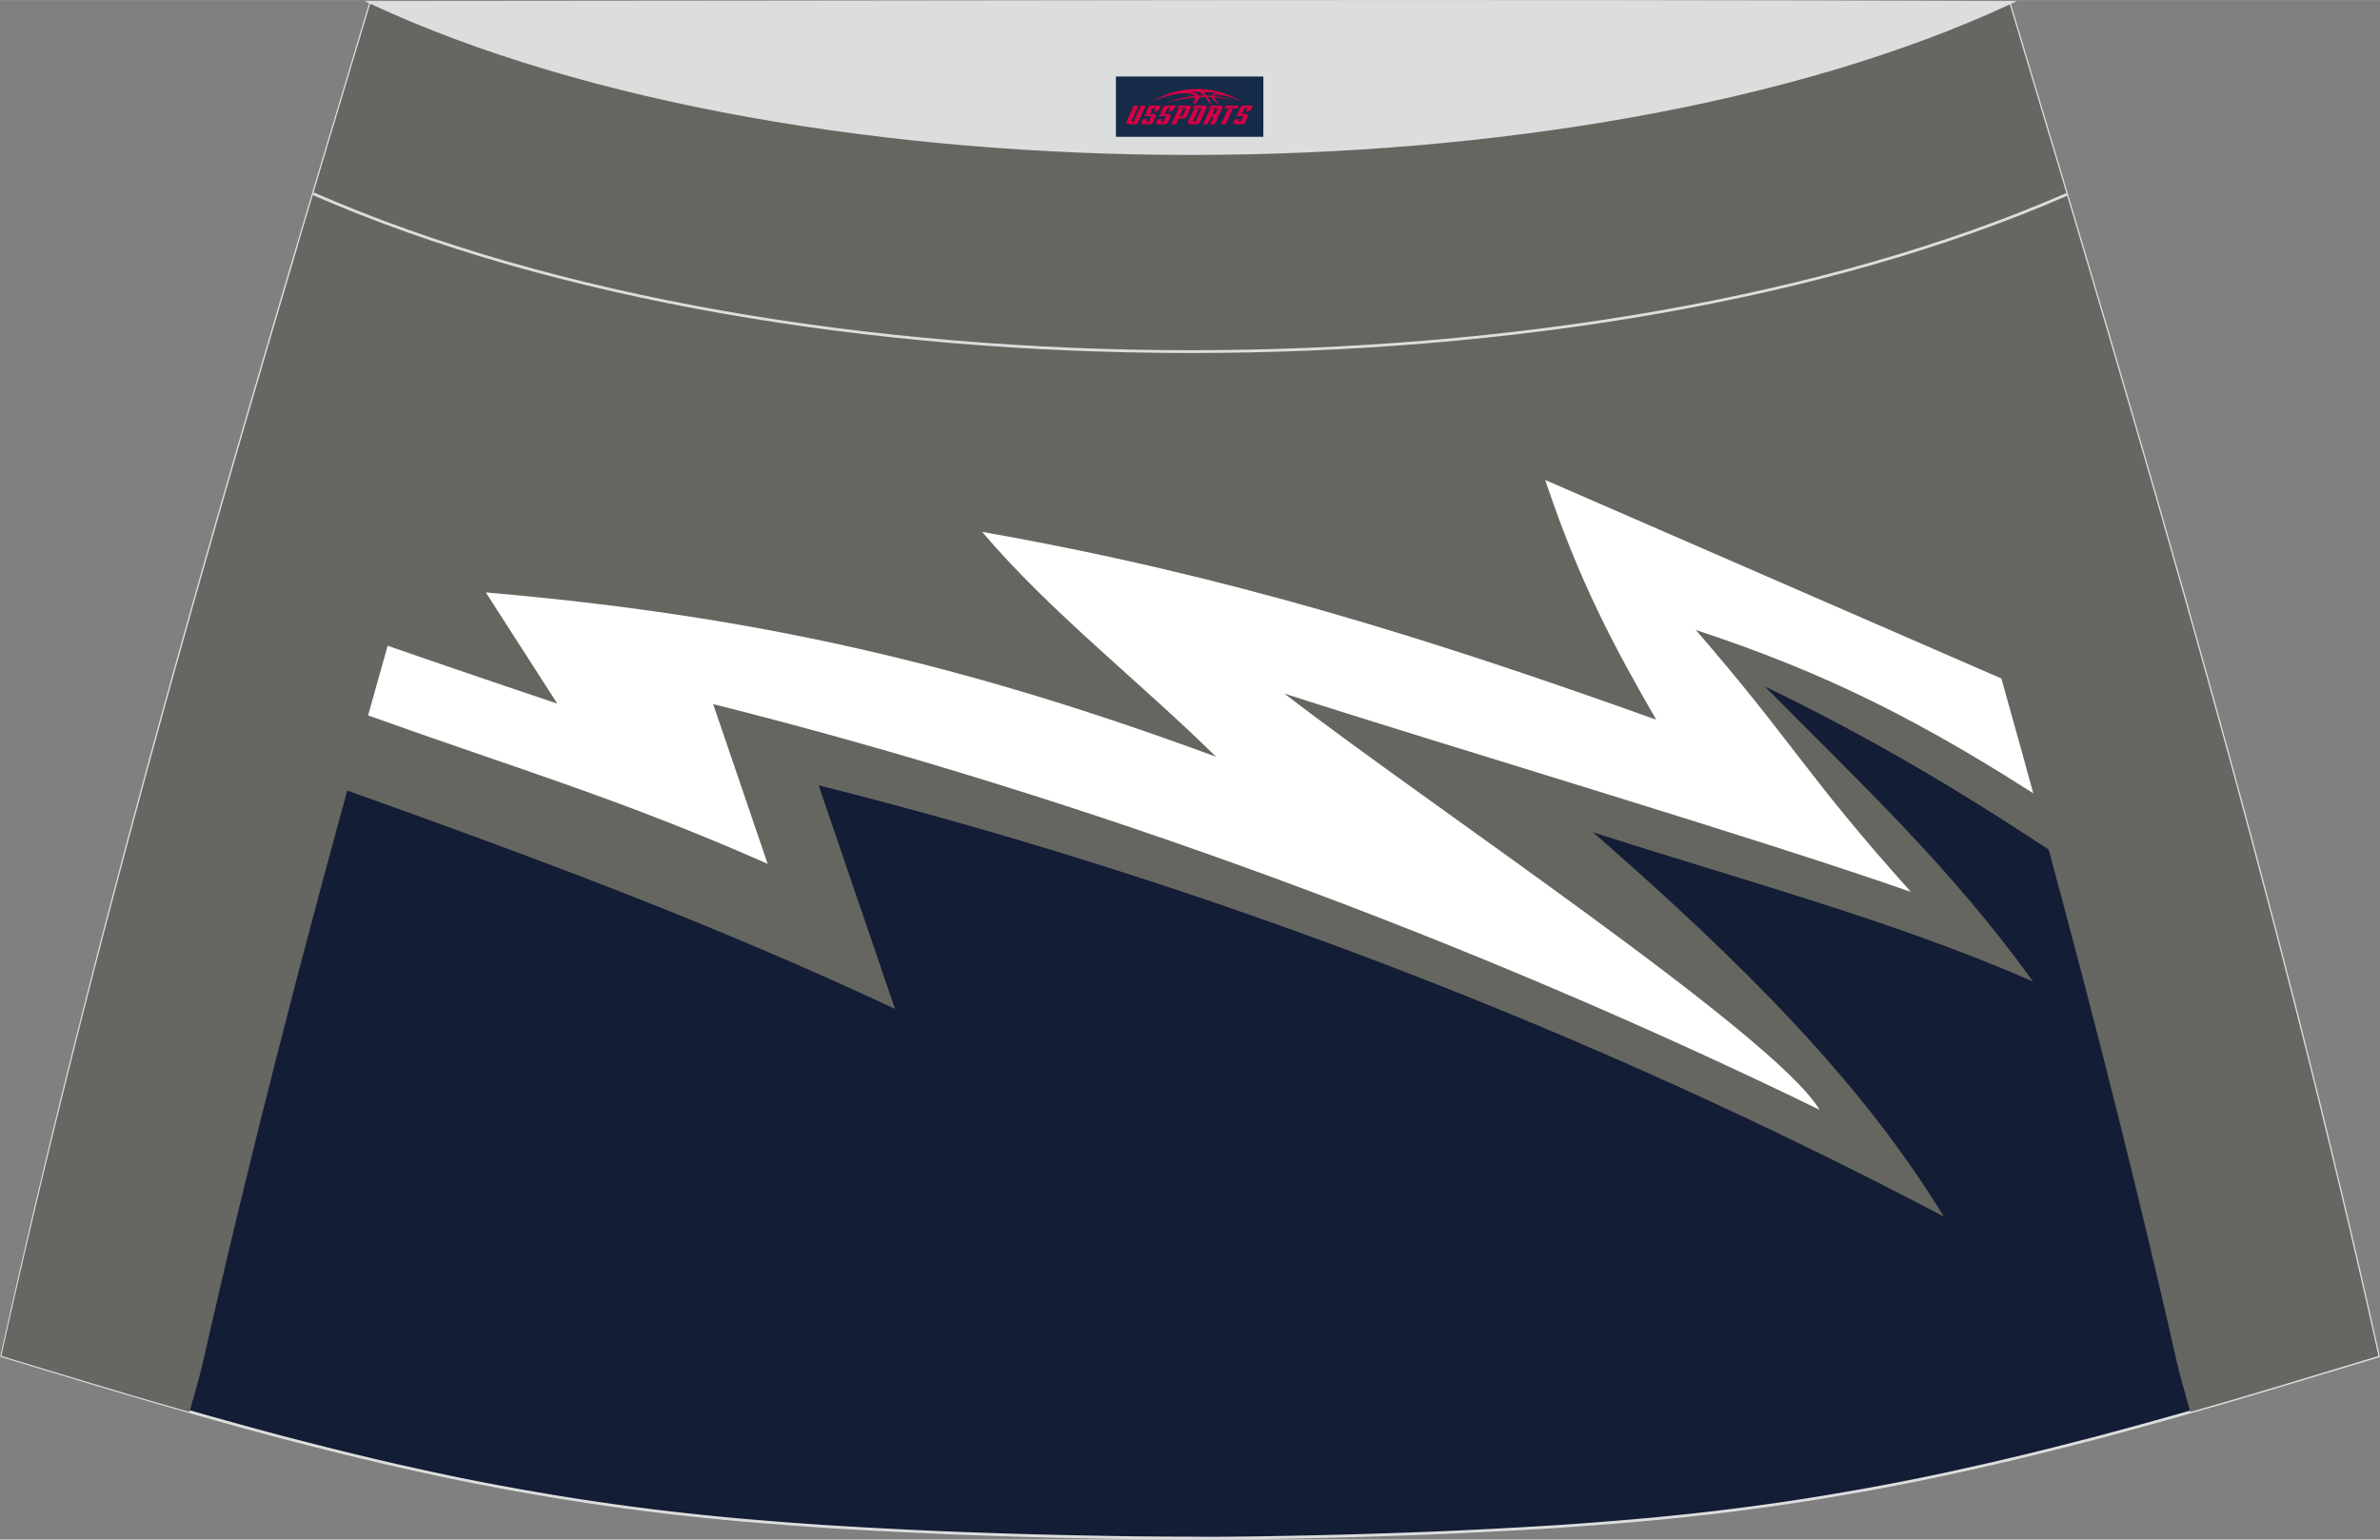
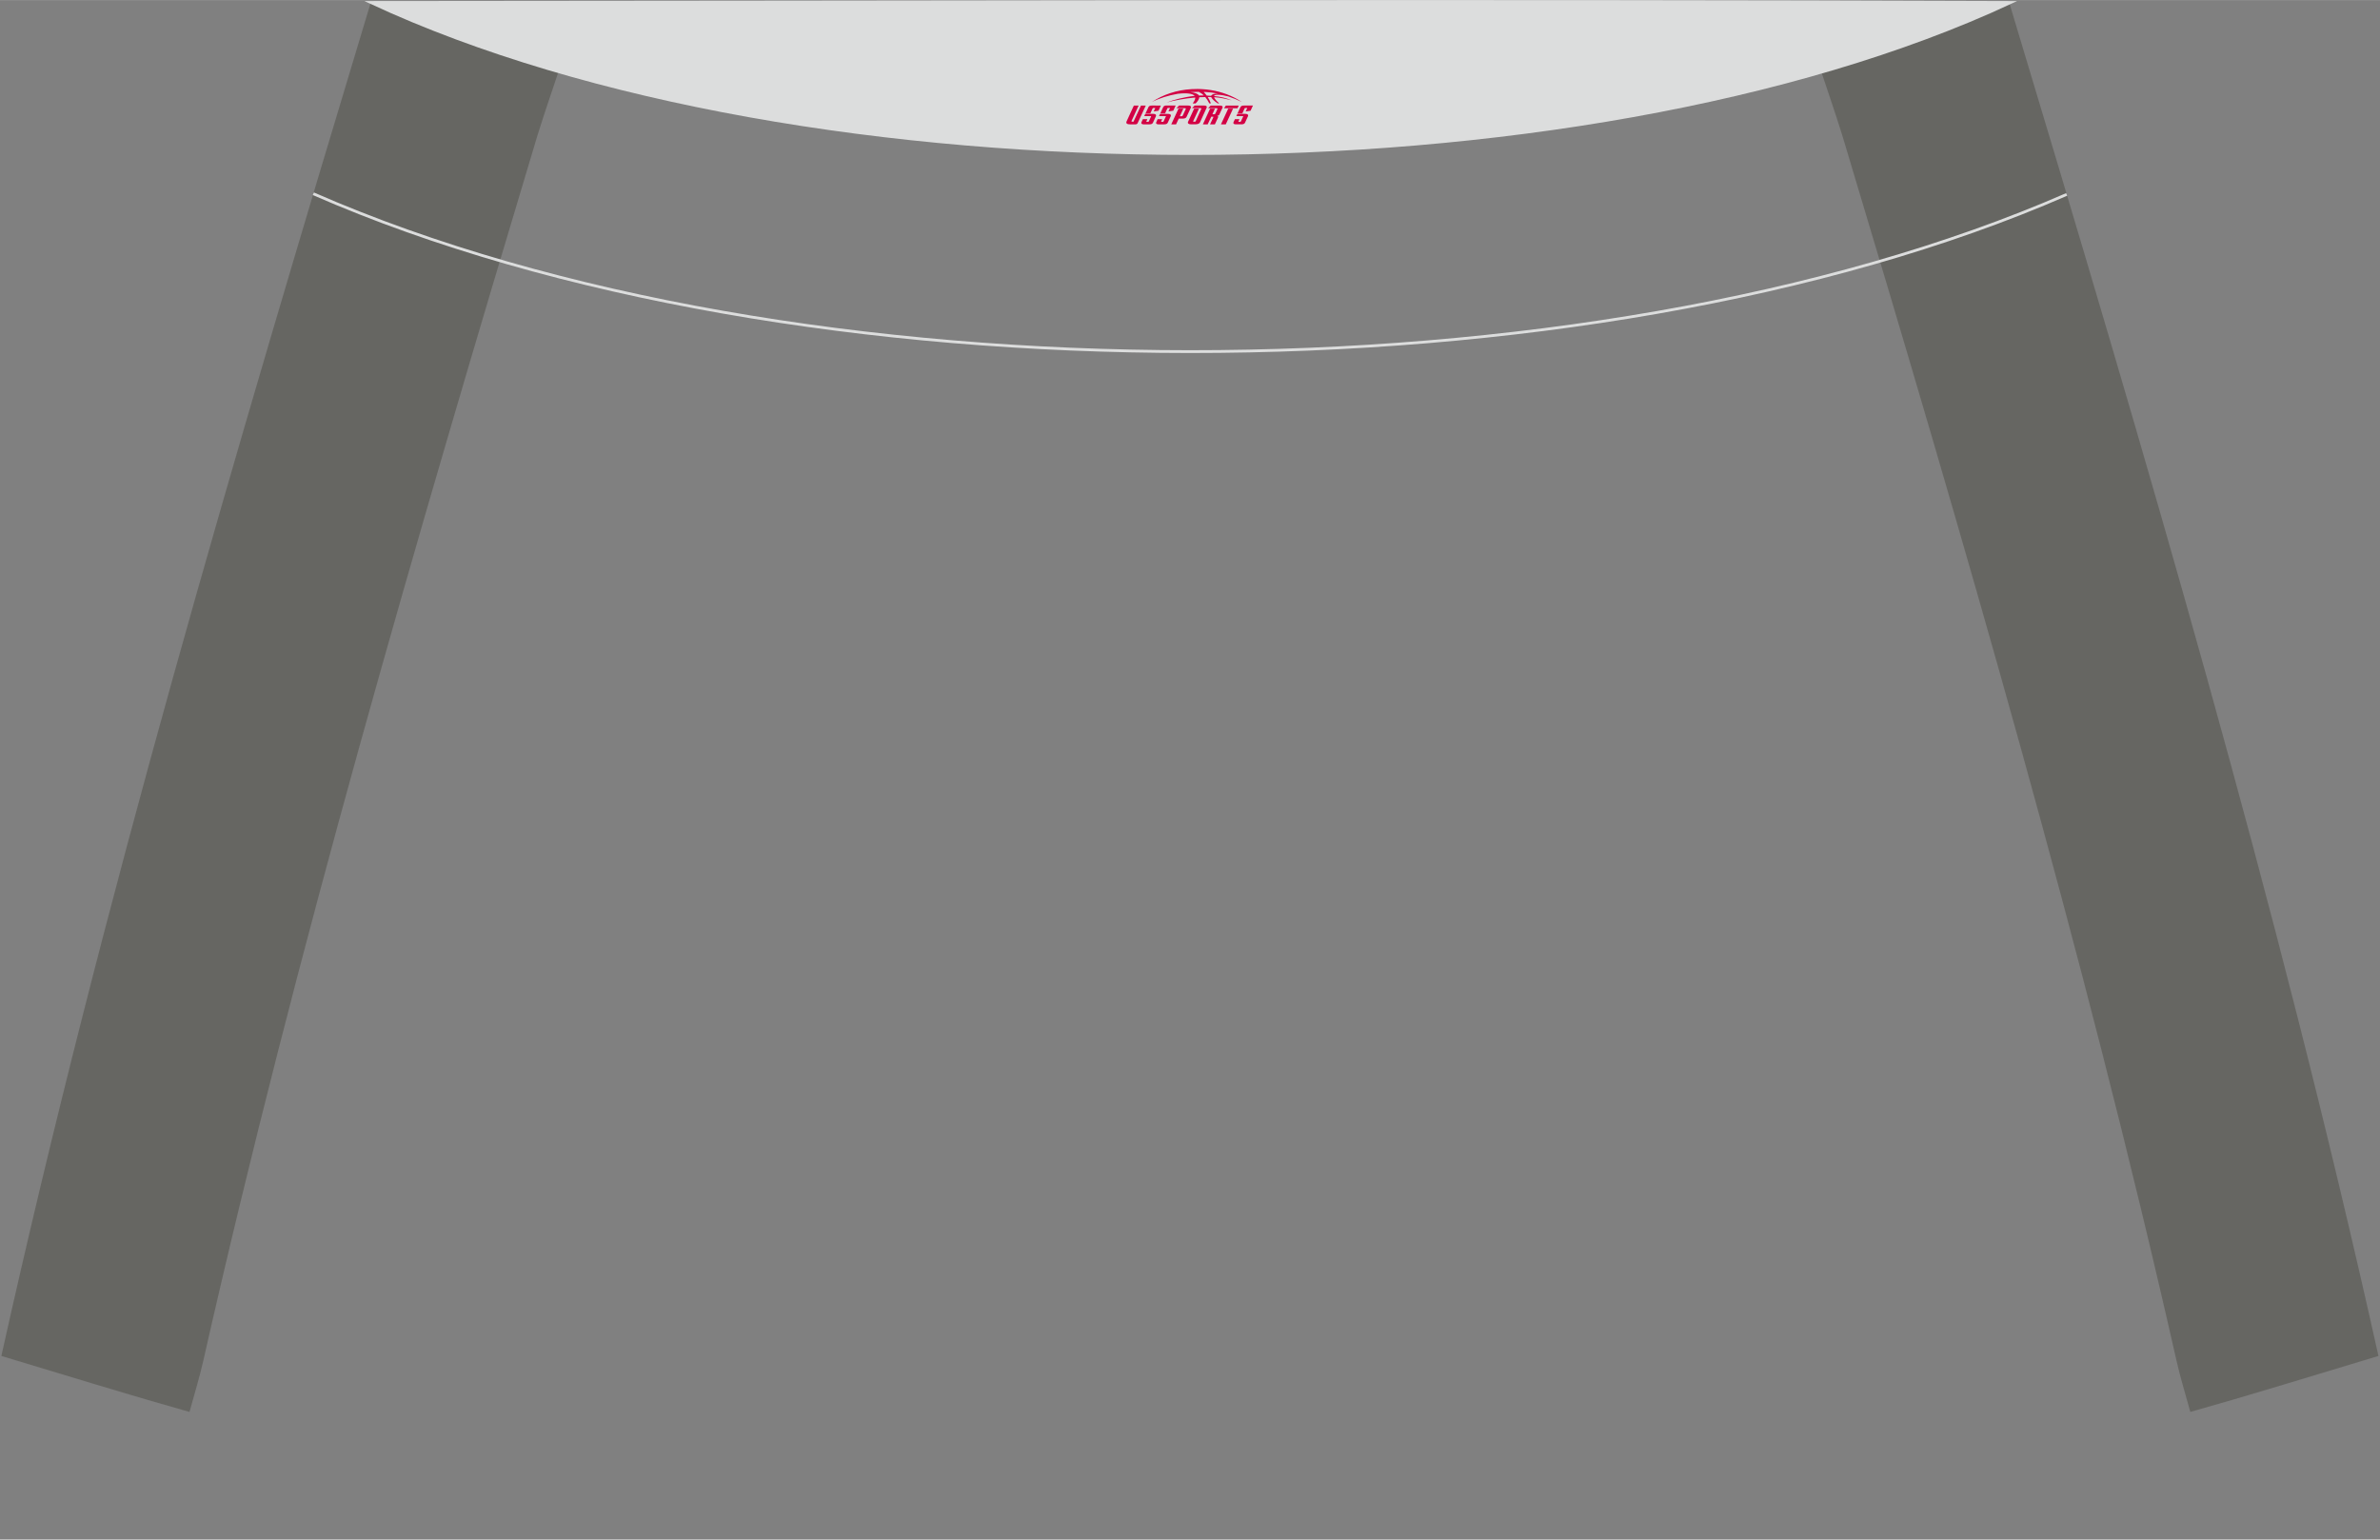
<svg xmlns="http://www.w3.org/2000/svg" version="1.1" id="图层_1" x="0px" y="0px" width="387px" height="250.4px" viewBox="0 0 387.46 250.68" enable-background="new 0 0 387.46 250.68" xml:space="preserve">
  <rect x="0" y="0" width="387.46" height="250.68" fill="#808080" stroke="none" />
  <g>
-     <path fill="#131D35" stroke="#DCDDDD" stroke-width="0.455" stroke-miterlimit="22.926" d="M193.71,250.44L193.71,250.44   l-3.16-0.01l-3.16-0.02l-3.16-0.03l-3.16-0.05l-3.16-0.06l-3.16-0.06l-3.16-0.07l-3.16-0.08l-3.16-0.09l-3.16-0.1l-3.16-0.11   l-3.12-0.11l-3.12-0.13l-3.12-0.14l-3.12-0.15l-3.12-0.16l-3.12-0.17l-3.12-0.18l-3.12-0.19l-3.12-0.22l-3.14-0.23l-3.14-0.25   l-3.13-0.26l-3.13-0.28l-3.13-0.31l-3.13-0.33l-3.13-0.35l-3.13-0.38l-3.12-0.4l-3.07-0.42l-3.06-0.44l-3.06-0.47l-3.06-0.49   l-3.06-0.52l-3.05-0.53l-3.05-0.56l-3.04-0.58l-3.04-0.6l-3.03-0.63l-3.03-0.65l-3.01-0.67l-3.01-0.68l-3.01-0.71l-3-0.72l-3-0.74   l-3.01-0.76l-3.01-0.77l-3-0.78l-3-0.81l-3-0.82l-2.99-0.83l-2.99-0.84l-2.99-0.85l-2.99-0.86l-2.99-0.86l-2.98-0.88l-2.98-0.89   l-2.98-0.89l-2.98-0.9l-2.98-0.9l-2.98-0.9l-2.98-0.9l-2.98-0.9C16.79,146.25,38.07,74.35,60.36,0.39   c106.87,29.53,159.84,29.53,266.71,0c22.27,73.98,43.57,145.86,60.12,220.41l-2.98,0.9l-2.98,0.9l-2.98,0.9l-2.98,0.9l-2.98,0.9   l-2.98,0.89l-2.98,0.89l-2.98,0.88l-2.99,0.86l-2.99,0.86l-2.99,0.85l-2.99,0.84l-3,0.83l-3,0.82l-3,0.81l-3,0.78l-3.01,0.77   l-3.01,0.76l-3,0.74l-3,0.72l-3.01,0.71l-3.01,0.68l-3.01,0.67l-3.03,0.65l-3.03,0.63l-3.04,0.6l-3.04,0.58l-3.05,0.56l-3.05,0.53   l-3.05,0.52l-3.06,0.49l-3.06,0.47l-3.06,0.44l-3.07,0.42l-3.12,0.4l-3.12,0.38l-3.13,0.35l-3.13,0.33l-3.13,0.31l-3.13,0.28   l-3.13,0.26l-3.14,0.25l-3.14,0.23l-3.12,0.22l-3.12,0.19l-3.12,0.18l-3.12,0.17l-3.12,0.16l-3.12,0.15l-3.12,0.14l-3.12,0.13   l-3.12,0.11l-3.16,0.11l-3.16,0.1l-3.16,0.09l-3.16,0.08l-3.16,0.07l-3.16,0.06l-3.16,0.06l-3.16,0.05l-3.16,0.03l-3.16,0.02   L193.71,250.44L193.71,250.44L193.71,250.44z" />
    <g>
-       <path fill="#666661" d="M56.35,128.65c30.67,10.96,59.77,21.74,89.35,35.62l-12.43-36.41c62.77,15.76,125.59,39.91,183.16,70.22    c-13.4-22.05-33.04-41.55-57.11-62.58c22.91,7.41,49.84,14.65,71.67,24.34c-13.34-18.53-27.78-32-43.71-48.09    c25.95,12.52,43.34,24.78,55.74,32.8L314.02,3.91C215.71,29.86,162.79,28.69,60.36,0.39c-3.98,13.23-7.94,26.39-11.84,39.52    L56.35,128.65z" />
-       <path fill="#FFFFFF" d="M90.73,114.57c0,0-20.44-6.87-32.11-11.01l0.92,12.79c24.63,8.83,41.48,13.72,65.43,24.3l-8.87-26.01    c60.57,15.2,123.62,38.52,180.13,66.07c-7.21-12.12-63.69-49.66-87.13-67.78c26.2,8.46,76.11,23.24,101.99,32.29    c-16.92-18.82-19.18-24.38-35.02-42.65c21.07,6.94,36.87,14.81,57.89,28.5l-3.87-18.74l-78.53-34.18    c5.56,16.65,11.26,27.23,18.07,39.03c-37.71-13.49-70.1-23.59-109.74-30.58c11.01,13,25.74,24.44,38.08,36.62    c-41.12-15.19-75.22-23-118.88-26.76L90.73,114.57z" />
-     </g>
+       </g>
    <path fill="#666662" d="M91.95,8.6l-0.63,1.88c-1.3,3.89-2.65,7.8-3.85,11.65C67.66,88.12,48.31,154.32,33.1,221.55   c-0.58,2.58-1.4,5.26-2.1,7.82l-0.15,0.53l-0.81-0.23l-2.99-0.86l-2.99-0.86l-2.98-0.88l-2.98-0.89l-2.98-0.89l-2.98-0.9l-2.98-0.9   l-2.98-0.9l-2.98-0.9l-2.98-0.9C16.79,146.25,38.07,74.35,60.36,0.39C71.42,3.45,81.91,6.18,91.95,8.6z" />
    <path fill="#666662" d="M295.47,8.6l0.63,1.88c1.3,3.89,2.65,7.8,3.85,11.65c19.82,65.98,39.17,132.19,54.38,199.42   c0.58,2.58,1.4,5.26,2.1,7.82l0.15,0.53l0.81-0.23l2.99-0.86l2.99-0.86l2.98-0.88l2.98-0.89l2.98-0.89l2.98-0.9l2.98-0.9l2.98-0.9   l2.98-0.9l2.98-0.9c-16.56-74.54-37.85-146.43-60.12-220.41C316,3.45,305.51,6.18,295.47,8.6z" />
    <path fill="none" stroke="#DCDDDD" stroke-width="0.455" stroke-miterlimit="22.926" d="M336.45,31.65   c-78.27,34.16-207.28,34.13-285.44-0.11" />
    <path fill="#DCDDDD" stroke="#DCDDDD" stroke-width="0.455" stroke-miterlimit="22.926" d="M327.36,0.39   c-70.45,32.8-196.54,32.8-267.01,0C149.36,0.35,238.34,0.05,327.36,0.39z" />
  </g>
  <g id="tag_logo">
-     <rect y="12.45" fill="#162B48" width="24" height="9.818" x="181.67" />
    <g>
      <path fill="#D30044" d="M197.63,15.64l0.005-0.011c0.131-0.311,1.085-0.262,2.351,0.071c0.715,0.24,1.44,0.54,2.193,0.9    c-0.218-0.147-0.447-0.289-0.682-0.42l0.011,0.005l-0.011-0.005c-1.478-0.845-3.218-1.418-5.1-1.62    c-1.282-0.115-1.658-0.082-2.411-0.055c-2.449,0.142-4.68,0.905-6.458,2.095c1.26-0.638,2.722-1.075,4.195-1.336    c1.467-0.18,2.476-0.033,2.771,0.344c-1.691,0.175-3.469,0.633-4.555,1.075c1.156-0.338,2.967-0.665,4.647-0.813    c0.016,0.251-0.115,0.567-0.415,0.96h0.475c0.376-0.382,0.584-0.725,0.595-1.004c0.333-0.022,0.66-0.033,0.971-0.033    C196.46,16.08,196.67,16.43,196.87,16.82h0.262c-0.125-0.344-0.295-0.687-0.518-1.036c0.207,0,0.393,0.005,0.567,0.011    c0.104,0.267,0.496,0.66,1.058,1.025h0.245c-0.442-0.365-0.753-0.753-0.835-1.004c1.047,0.065,1.696,0.224,2.885,0.513    C199.45,15.9,198.71,15.73,197.63,15.64z M195.19,15.55c-0.164-0.295-0.655-0.485-1.402-0.551    c0.464-0.033,0.922-0.055,1.364-0.055c0.311,0.147,0.589,0.344,0.84,0.589C195.73,15.53,195.46,15.54,195.19,15.55z M197.17,15.6c-0.224-0.016-0.458-0.027-0.715-0.044c-0.147-0.202-0.311-0.398-0.502-0.6c0.082,0,0.164,0.005,0.24,0.011    c0.72,0.033,1.429,0.125,2.138,0.273C197.66,15.2,197.28,15.36,197.17,15.6z" />
      <path fill="#D30044" d="M184.59,17.18L183.42,19.73C183.24,20.1,183.51,20.24,183.99,20.24l0.873,0.005    c0.115,0,0.251-0.049,0.327-0.175l1.342-2.891H185.75L184.53,19.81H184.36c-0.147,0-0.185-0.033-0.147-0.125l1.156-2.504H184.59L184.59,17.18z M186.45,18.53h1.271c0.36,0,0.584,0.125,0.442,0.425L187.69,19.99C187.59,20.21,187.32,20.24,187.09,20.24H186.17c-0.267,0-0.442-0.136-0.349-0.333l0.235-0.513h0.742L186.62,19.77C186.6,19.82,186.64,19.83,186.7,19.83h0.18    c0.082,0,0.125-0.016,0.147-0.071l0.376-0.813c0.011-0.022,0.011-0.044-0.055-0.044H186.28L186.45,18.53L186.45,18.53z M187.27,18.46h-0.78l0.475-1.025c0.098-0.218,0.338-0.256,0.578-0.256H188.99L188.6,18.02L187.82,18.14l0.262-0.562H187.79c-0.082,0-0.12,0.016-0.147,0.071L187.27,18.46L187.27,18.46z M188.86,18.53L188.69,18.9h1.069c0.06,0,0.06,0.016,0.049,0.044    L189.43,19.76C189.41,19.81,189.37,19.83,189.29,19.83H189.11c-0.055,0-0.104-0.011-0.082-0.06l0.175-0.376H188.46L188.23,19.91C188.13,20.1,188.31,20.24,188.58,20.24h0.916c0.24,0,0.502-0.033,0.605-0.251l0.475-1.031c0.142-0.3-0.082-0.425-0.442-0.425H188.86L188.86,18.53z M189.67,18.46l0.371-0.818c0.022-0.055,0.06-0.071,0.147-0.071h0.295L190.22,18.13l0.791-0.115l0.387-0.845H189.95c-0.24,0-0.48,0.038-0.578,0.256L188.9,18.46L189.67,18.46L189.67,18.46z M192.07,18.92h0.278c0.087,0,0.153-0.022,0.202-0.115    l0.496-1.075c0.033-0.076-0.011-0.12-0.125-0.12H191.52l0.431-0.431h1.522c0.355,0,0.485,0.153,0.393,0.355l-0.676,1.445    c-0.06,0.125-0.175,0.333-0.644,0.327l-0.649-0.005L191.46,20.24H190.68l1.178-2.558h0.785L192.07,18.92L192.07,18.92z     M194.66,19.73c-0.022,0.049-0.06,0.076-0.142,0.076h-0.191c-0.082,0-0.109-0.027-0.082-0.076l0.944-2.051h-0.785l-0.987,2.138    c-0.125,0.273,0.115,0.415,0.453,0.415h0.72c0.327,0,0.649-0.071,0.769-0.322l1.085-2.384c0.093-0.202-0.06-0.355-0.415-0.355    h-1.533l-0.431,0.431h1.38c0.115,0,0.164,0.033,0.131,0.104L194.66,19.73L194.66,19.73z M197.38,18.6h0.278    c0.087,0,0.158-0.022,0.202-0.115l0.344-0.753c0.033-0.076-0.011-0.12-0.125-0.12h-1.402l0.425-0.431h1.527    c0.355,0,0.485,0.153,0.393,0.355l-0.529,1.124c-0.044,0.093-0.147,0.18-0.393,0.18c0.224,0.011,0.256,0.158,0.175,0.327    l-0.496,1.075h-0.785l0.54-1.167c0.022-0.055-0.005-0.087-0.104-0.087h-0.235L196.61,20.24h-0.785l1.178-2.558h0.785L197.38,18.6L197.38,18.6z M199.95,17.69L198.77,20.24h0.785l1.184-2.558H199.95L199.95,17.69z M201.46,17.62l0.202-0.431h-2.1l-0.295,0.431    H201.46L201.46,17.62z M201.44,18.53h1.271c0.36,0,0.584,0.125,0.442,0.425l-0.475,1.031c-0.104,0.218-0.371,0.251-0.605,0.251    h-0.916c-0.267,0-0.442-0.136-0.349-0.333l0.235-0.513h0.742L201.61,19.77c-0.022,0.049,0.022,0.06,0.082,0.06h0.18    c0.082,0,0.125-0.016,0.147-0.071l0.376-0.813c0.011-0.022,0.011-0.044-0.049-0.044h-1.069L201.44,18.53L201.44,18.53z     M202.25,18.46H201.47l0.475-1.025c0.098-0.218,0.338-0.256,0.578-0.256h1.451l-0.387,0.845l-0.791,0.115l0.262-0.562h-0.295    c-0.082,0-0.12,0.016-0.147,0.071L202.25,18.46z" />
    </g>
  </g>
</svg>